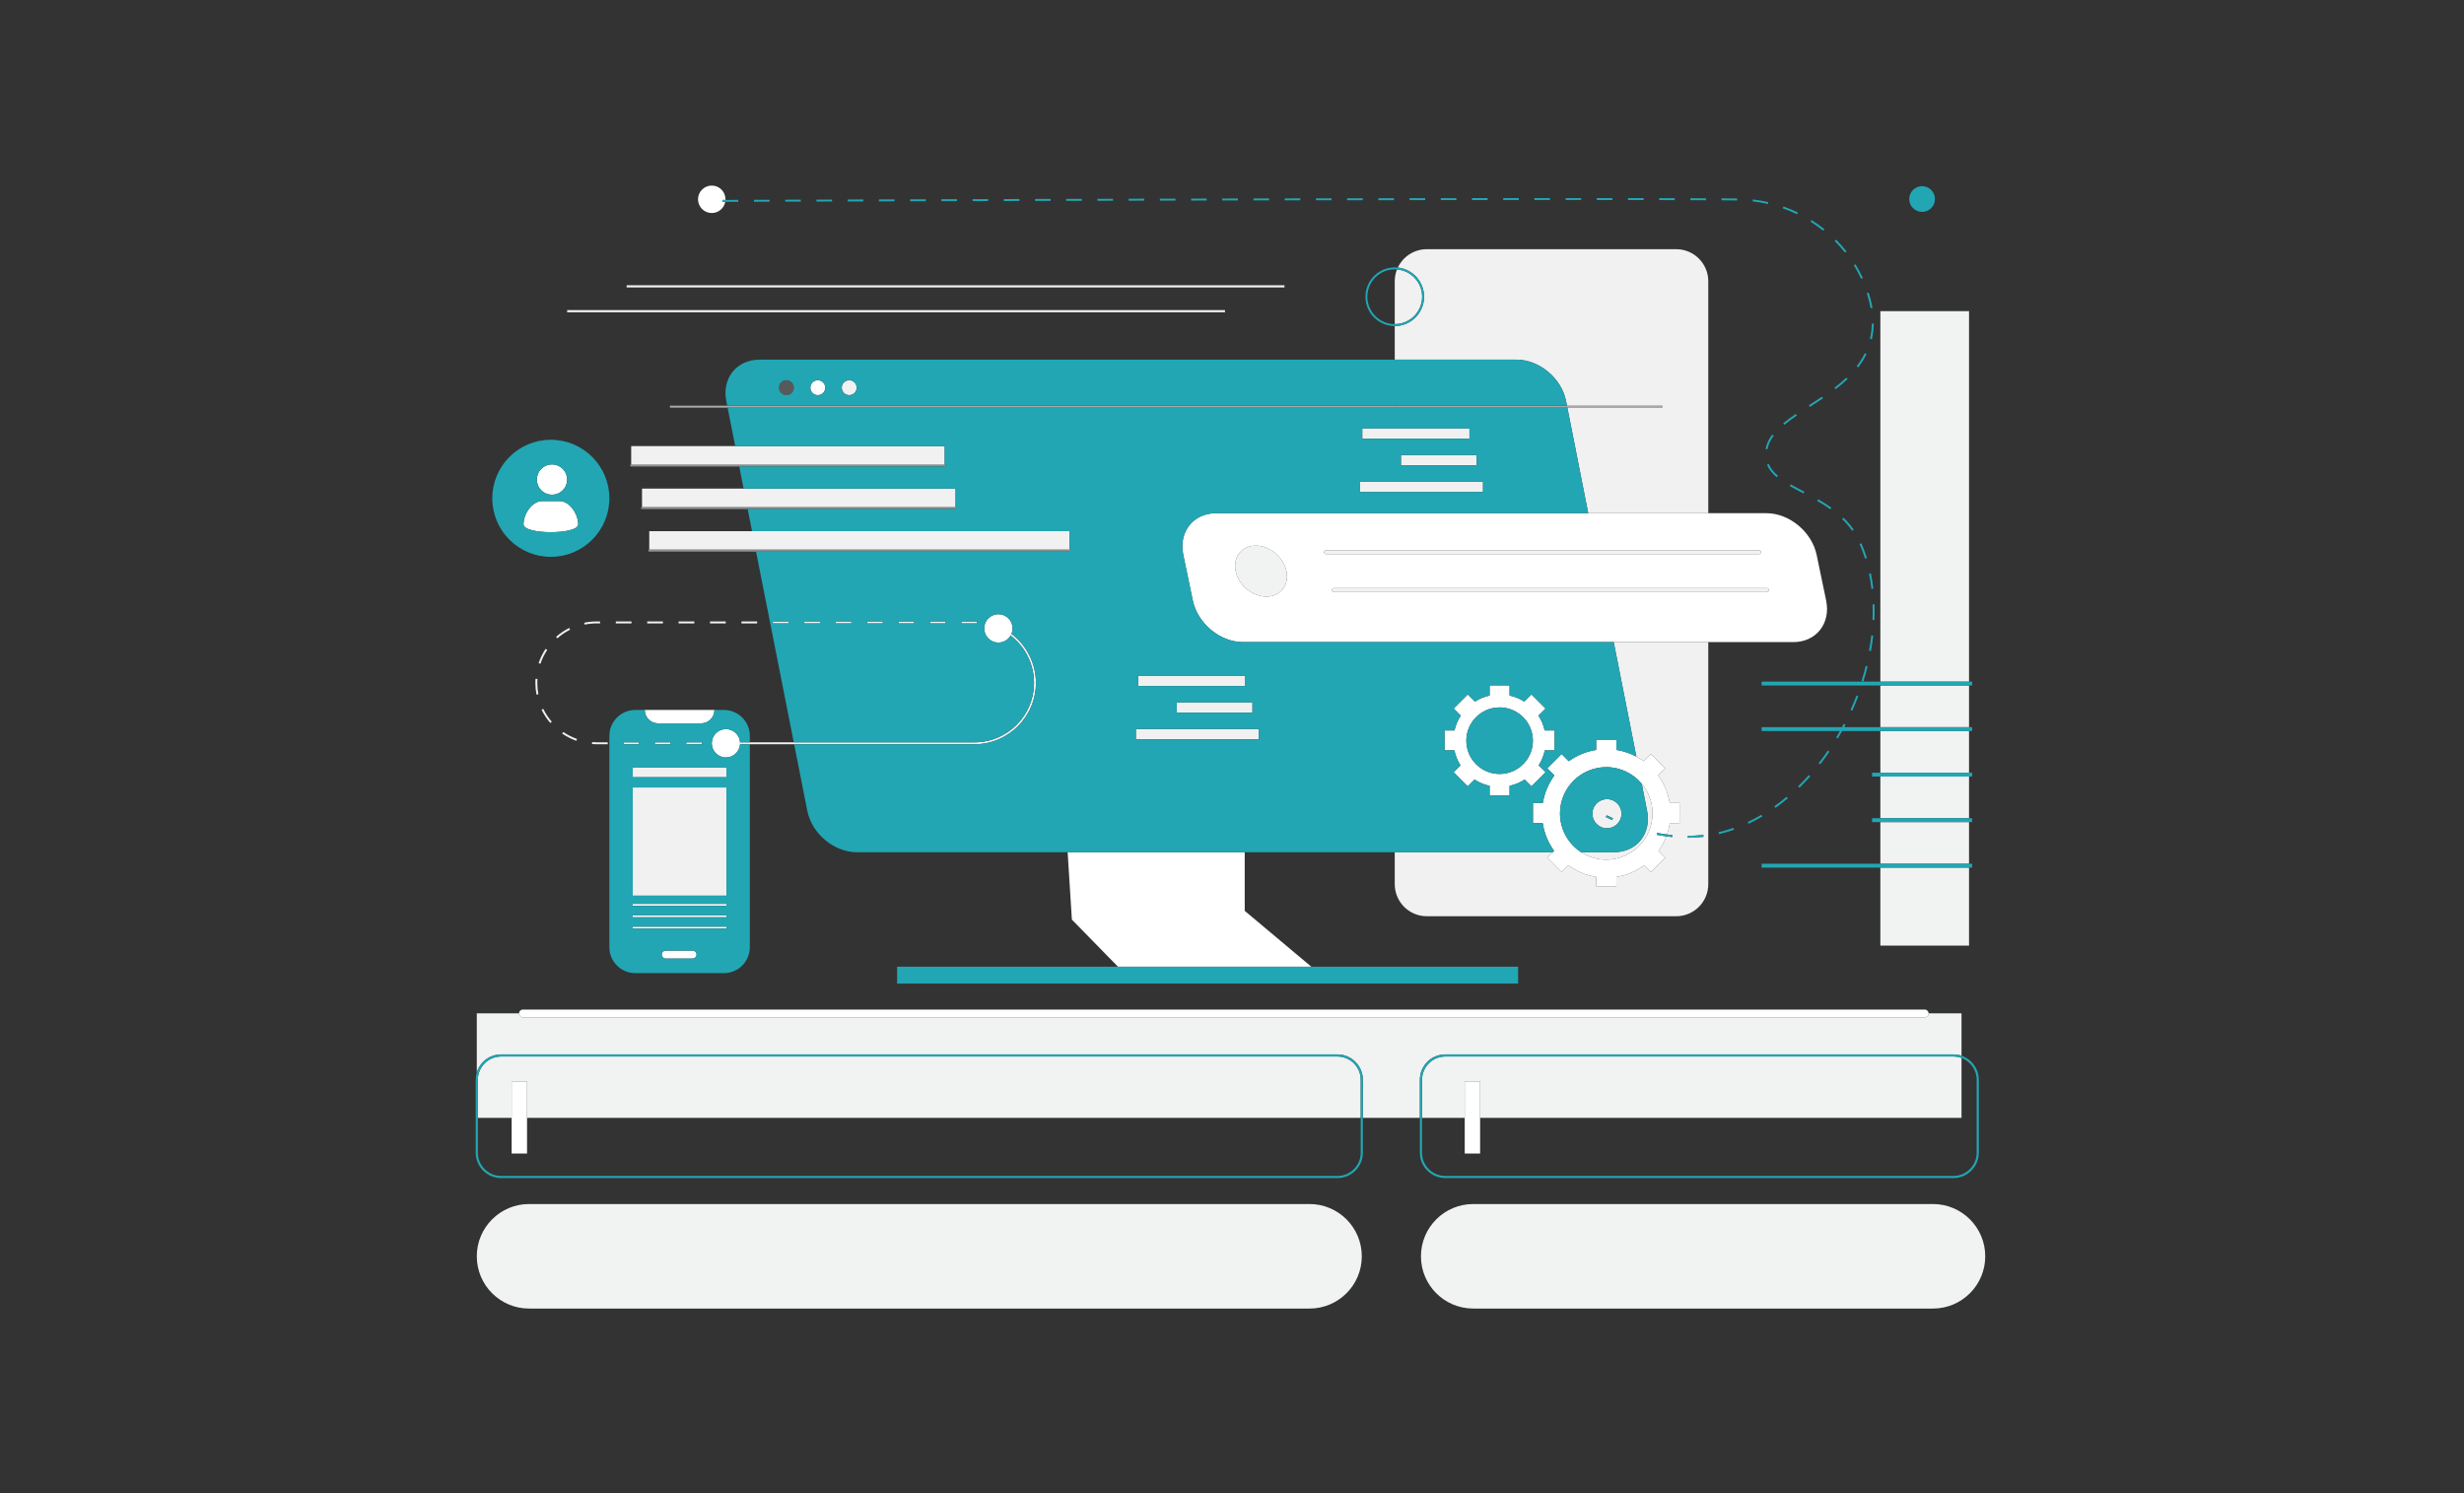
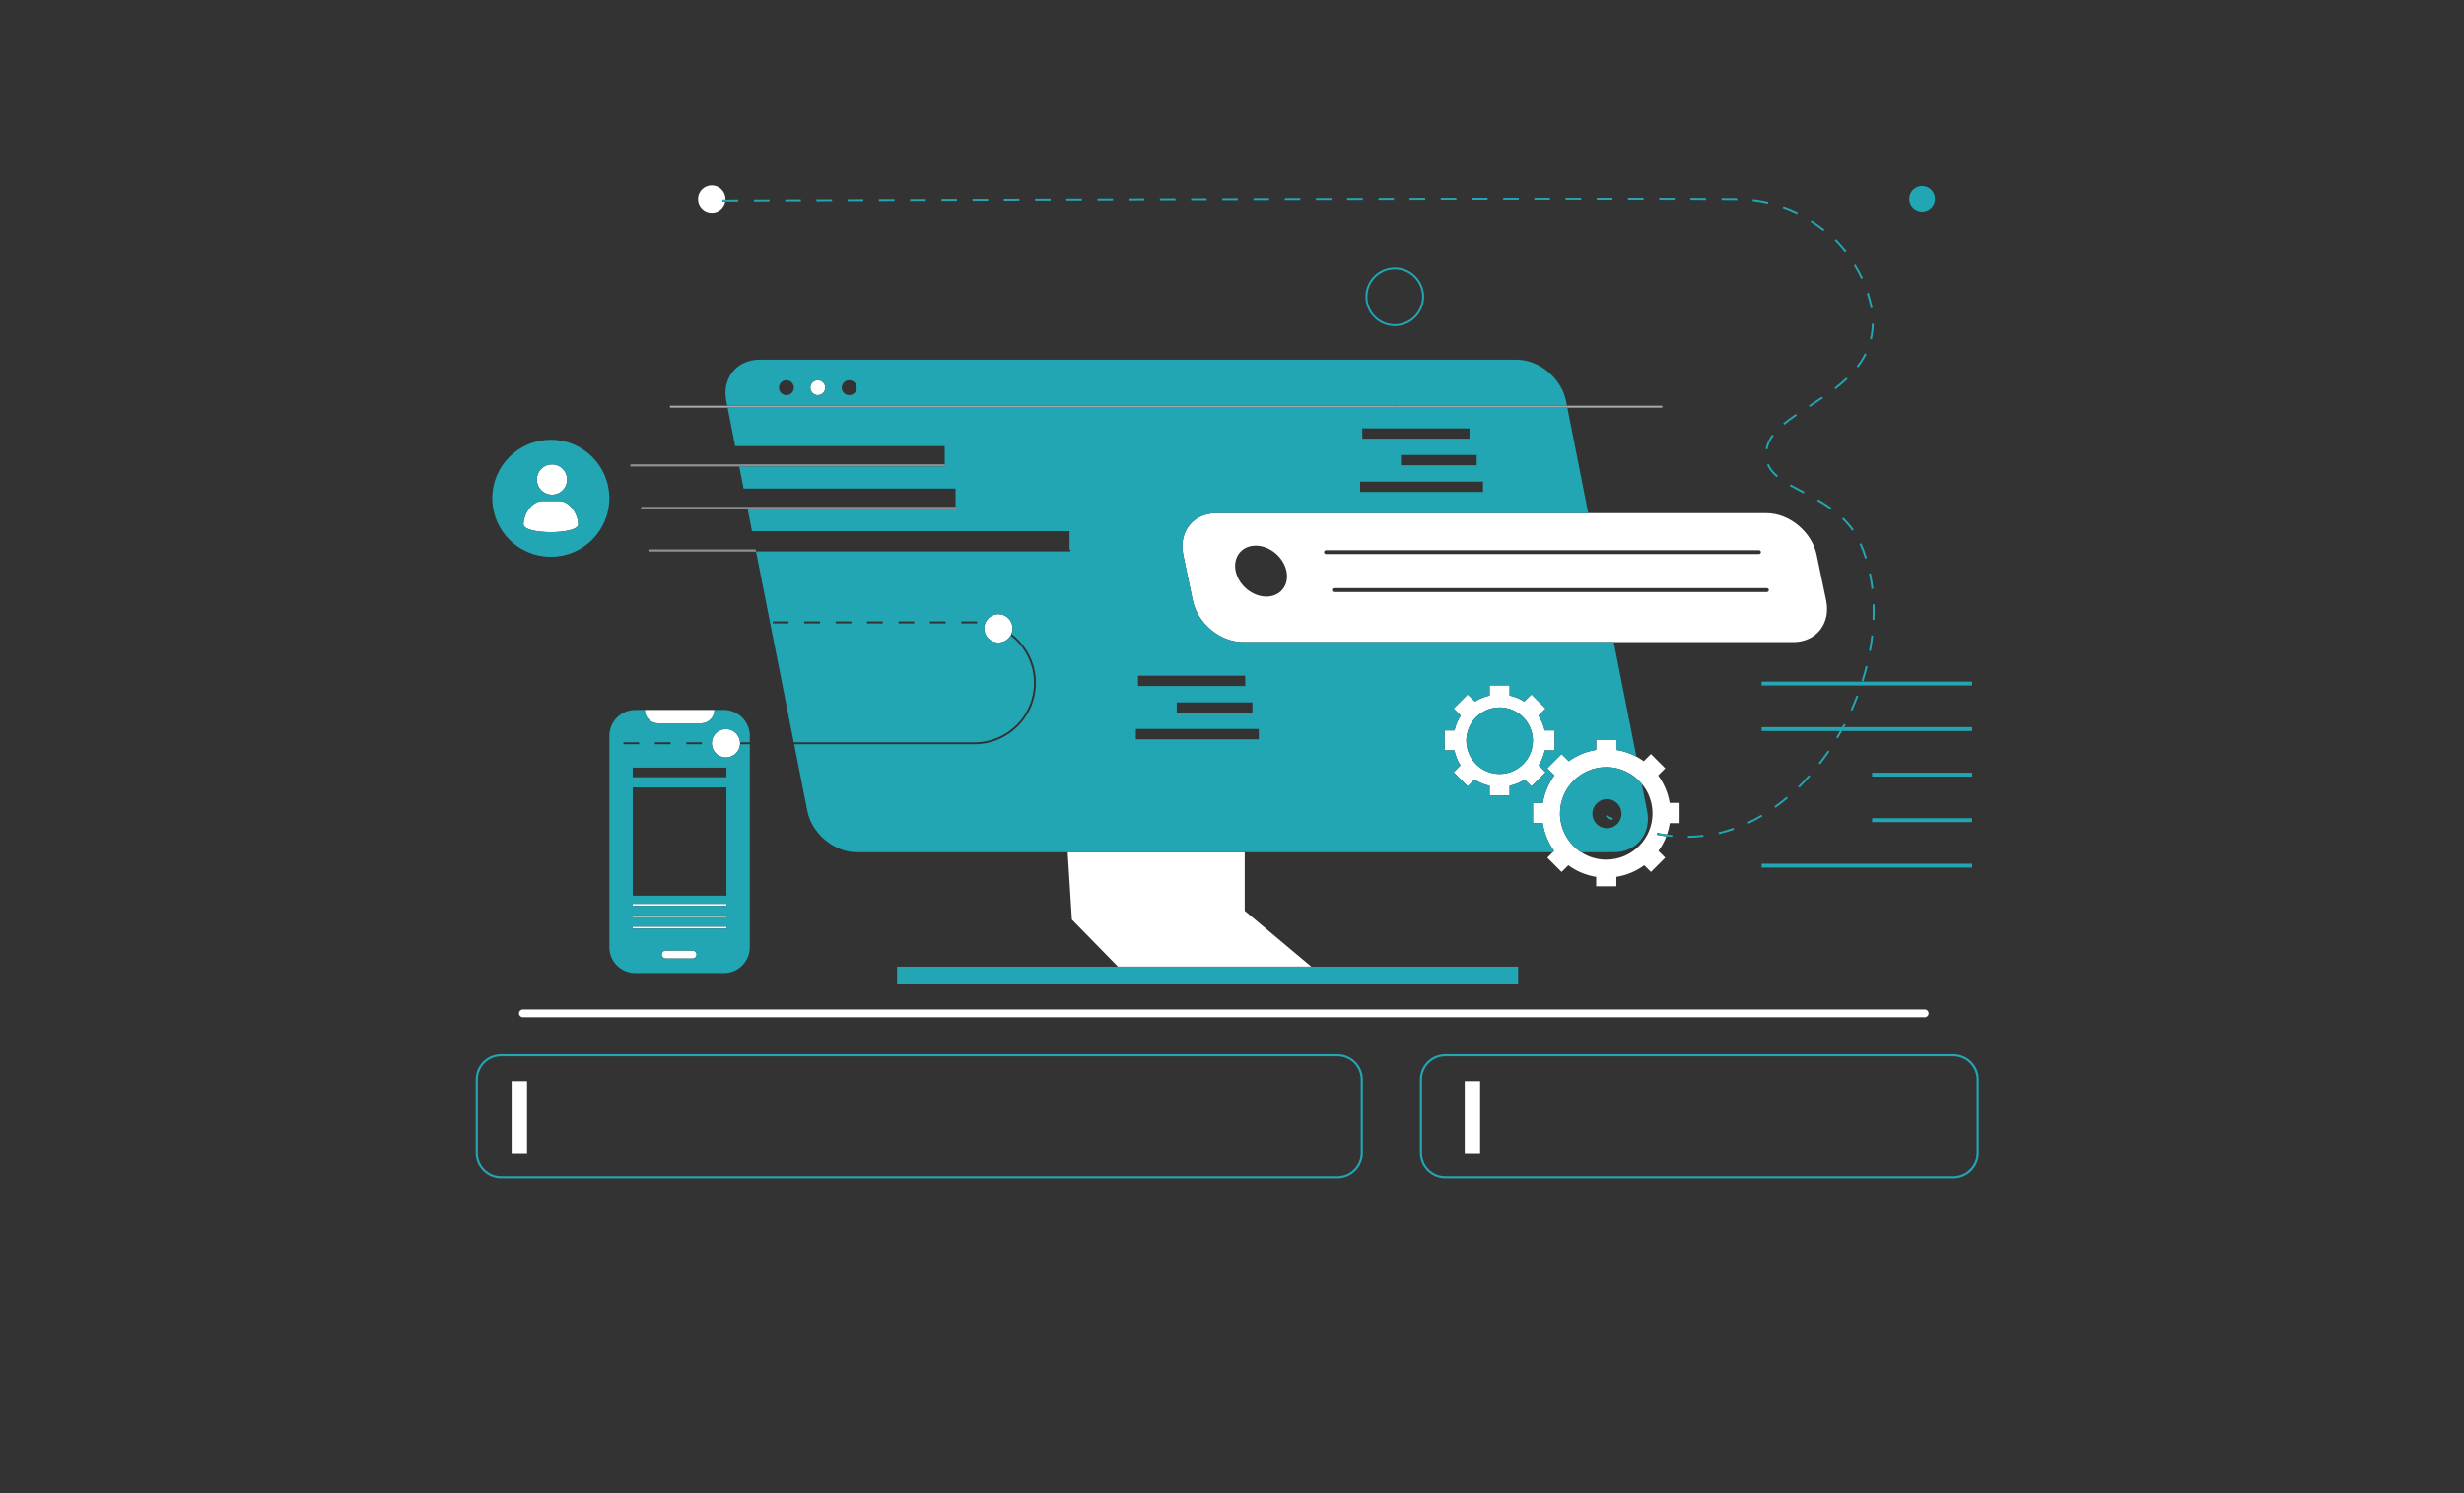
<svg xmlns="http://www.w3.org/2000/svg" class="illustration" width="1155" height="700" viewBox="0 0 1155 700" fill="none">
  <rect x="0" y="0" width="1155" height="700" fill="#333333" stroke="none" />
  <path d="M779.23 190.19V191.11H734.7L734.52 190.19H779.23Z" fill="#A7A9AC" />
  <path d="M734.52 190.19L734.7 191.11H653.79V190.19H734.52Z" fill="#A7A9AC" />
  <path d="M653.79 190.19V191.11H341.06L340.88 190.19H653.79Z" fill="#A7A9AC" />
-   <path fill-rule="evenodd" clip-rule="evenodd" d="M922.99 145.879H881.42V319.549H922.99V145.879ZM881.42 321.379H922.99V340.889H881.42V321.379ZM922.99 342.719H881.42V362.239H922.99V342.719ZM881.42 364.059H922.99V383.579H881.42V364.059ZM922.99 385.41H881.42V404.92H922.99V385.41ZM881.42 406.75H922.99V443.3H881.42V406.75ZM690.58 564.461H906.08C919.61 564.461 930.58 575.431 930.58 588.961C930.58 595.731 927.84 601.851 923.4 606.281C918.97 610.721 912.85 613.461 906.08 613.461H690.58C677.04 613.461 666.07 602.491 666.07 588.961C666.07 582.191 668.81 576.071 673.25 571.641C677.68 567.201 683.81 564.461 690.58 564.461ZM919.46 495.989V524.059H693.8V506.969H686.59V524.059H666.57V506.209C666.57 500.199 671.46 495.309 677.47 495.309H915.66C916.99 495.309 918.27 495.549 919.46 495.989ZM677.47 494.311H915.66C916.99 494.311 918.27 494.531 919.46 494.941V475.051H904.04C904.05 475.071 904.05 475.101 904.05 475.121C904.05 476.131 903.23 476.951 902.22 476.951H245.11C244.1 476.951 243.28 476.131 243.28 475.121C243.28 475.101 243.28 475.071 243.29 475.051H223.5V502.781C224.97 497.891 229.52 494.311 234.89 494.311H626.94C633.5 494.311 638.84 499.651 638.84 506.211V524.061H665.57V506.211C665.57 499.651 670.91 494.311 677.47 494.311ZM653.79 275.73H751.43H800.75H828.22C828.73 275.73 829.14 276.14 829.14 276.65C829.14 277.15 828.73 277.56 828.22 277.56H800.75H751.79H653.79H625.28C624.78 277.56 624.37 277.15 624.37 276.65C624.37 276.14 624.78 275.73 625.28 275.73H653.79ZM621.57 259.779H653.79H748.28H800.75H824.52C825.02 259.779 825.43 259.369 825.43 258.859C825.43 258.359 825.02 257.949 824.52 257.949H800.75H747.92H653.79H621.57C621.07 257.949 620.66 258.359 620.66 258.859C620.66 259.369 621.07 259.779 621.57 259.779ZM637.84 506.209V524.059H247.05V506.969H239.83V524.059H224V506.209C224 500.199 228.88 495.309 234.89 495.309H626.94C632.95 495.309 637.84 500.199 637.84 506.209ZM613.84 564.461H248C241.23 564.461 235.11 567.201 230.68 571.641C226.24 576.071 223.5 582.191 223.5 588.961C223.5 602.491 234.47 613.461 248 613.461H613.84C620.61 613.461 626.73 610.721 631.16 606.281C635.6 601.851 638.34 595.731 638.34 588.961C638.34 575.431 627.37 564.461 613.84 564.461ZM603.28 270.209C603.28 275.629 599.34 279.699 593.61 279.699C587.04 279.699 580.6 274.349 579.22 267.759C579.05 266.919 578.96 266.099 578.96 265.309C578.96 259.879 582.9 255.809 588.63 255.809C591.91 255.809 595.17 257.149 597.77 259.309C600.37 261.469 602.33 264.459 603.02 267.759C603.19 268.599 603.28 269.419 603.28 270.209Z" fill="#F1F2F2" />
-   <path d="M501.34 258.08V257.62C501.6 257.62 501.8 257.83 501.8 258.08C501.8 258.33 501.6 258.54 501.34 258.54H354.39L354.3 258.08H501.34Z" fill="#A7A9AC" />
-   <path d="M501.34 257.62V258.08H354.3L354.21 257.62H501.34Z" fill="#A7A9AC" />
+   <path d="M501.34 257.62H354.3L354.21 257.62H501.34Z" fill="#A7A9AC" />
  <path d="M447.92 238.15V237.69C448.17 237.69 448.37 237.89 448.37 238.15C448.37 238.4 448.17 238.6 447.92 238.6H350.45L350.36 238.15H447.92Z" fill="#A7A9AC" />
  <path d="M447.92 237.69V238.15H350.36L350.27 237.69H447.92Z" fill="#A7A9AC" />
  <path d="M442.83 218.21V217.75C443.09 217.75 443.29 217.96 443.29 218.21C443.29 218.46 443.09 218.67 442.83 218.67H346.51L346.42 218.21H442.83Z" fill="#A7A9AC" />
  <path d="M442.83 217.75V218.21H346.42L346.33 217.75H442.83Z" fill="#A7A9AC" />
-   <path d="M368.63 185.25C370.563 185.25 372.13 183.683 372.13 181.75C372.13 179.817 370.563 178.25 368.63 178.25C366.697 178.25 365.13 179.817 365.13 181.75C365.13 183.683 366.697 185.25 368.63 185.25Z" fill="#58595B" />
  <path d="M354.3 258.08L354.39 258.54H304.34C304.09 258.54 303.89 258.33 303.89 258.08C303.89 257.83 304.09 257.62 304.34 257.62V258.08H354.3Z" fill="#A7A9AC" />
  <path d="M354.21 257.62L354.3 258.08H304.34V257.62H354.21Z" fill="#A7A9AC" />
  <path d="M350.36 238.15L350.45 238.6H300.95C300.7 238.6 300.49 238.4 300.49 238.15C300.49 237.89 300.7 237.69 300.95 237.69V238.15H350.36Z" fill="#A7A9AC" />
  <path d="M350.27 237.69L350.36 238.15H300.95V237.69H350.27Z" fill="#A7A9AC" />
  <path d="M346.42 218.21L346.51 218.67H295.87C295.61 218.67 295.41 218.46 295.41 218.21C295.41 217.96 295.61 217.75 295.87 217.75V218.21H346.42Z" fill="#A7A9AC" />
  <path d="M346.33 217.75L346.42 218.21H295.87V217.75H346.33Z" fill="#A7A9AC" />
  <path d="M340.88 190.19L341.06 191.11H314.04V190.19H340.88Z" fill="#A7A9AC" />
-   <path fill-rule="evenodd" clip-rule="evenodd" d="M668.83 116.82H785.72C794.02 116.82 800.75 123.55 800.75 131.86V240.59H744.48L734.7 191.11H779.23V190.19H734.52L734.09 188.02C731.97 177.3 721.55 168.61 710.83 168.61H653.79V152.86C661.38 152.86 667.54 146.69 667.54 139.11C667.54 132.01 662.14 126.15 655.23 125.43C657.64 120.34 662.83 116.82 668.83 116.82ZM770.52 356.87C769.42 356.07 768.26 355.35 767.05 354.71L756.43 301.02H800.75V414.51C800.75 422.81 794.02 429.54 785.72 429.54H668.83C660.53 429.54 653.79 422.81 653.79 414.51V399.54H727.85L725.3 402.09L731.99 408.79L735.14 405.64C738.92 408.42 743.38 410.33 748.21 411.09V415.5H757.67V411.09C762.5 410.33 766.96 408.42 770.74 405.64L773.89 408.79L780.58 402.09L777.4 398.91C778.92 396.82 780.16 394.53 781.08 392.09C782 392.22 782.93 392.33 783.84 392.42L783.93 391.51C783.09 391.43 782.25 391.33 781.4 391.21C782.01 389.5 782.45 387.72 782.73 385.88H787.3V376.41H782.66C781.89 371.65 779.99 367.26 777.25 363.53L780.58 360.2L773.89 353.5L770.52 356.87ZM798.42 391.4C796.05 391.68 793.61 391.83 791.18 391.84V392.76C793.65 392.74 796.12 392.59 798.53 392.31L798.42 391.4ZM752.94 403.02C764.9 403.02 774.63 393.29 774.63 381.33C774.63 376.04 772.73 371.18 769.56 367.41L772.07 380.12C774.19 390.85 767.22 399.54 756.49 399.54H741.18C744.57 401.74 748.61 403.02 752.94 403.02ZM755.02 374.872C758.66 375.842 760.82 379.582 759.85 383.222C758.88 386.872 755.14 389.032 751.5 388.062C747.86 387.092 745.7 383.352 746.67 379.712C747.64 376.072 751.38 373.902 755.02 374.872ZM756.07 383.622C755.07 383.162 754.1 382.692 753.14 382.212L752.74 383.032C753.7 383.512 754.68 383.982 755.69 384.452L756.07 383.622ZM695.16 230.629V225.809H653.79H637.55V230.629H653.79H695.16ZM656.7 213.32H692.19V218.14H656.7V213.32ZM688.81 205.648V200.828H653.79H638.57V205.648H653.79H688.81ZM654.84 126.328C661.43 126.858 666.63 132.378 666.63 139.108C666.63 146.188 660.87 151.948 653.79 151.948V131.858C653.79 129.898 654.16 128.038 654.84 126.328ZM602.1 133.738H293.74V134.738H602.1V133.738ZM532.44 341.77H590.06V346.58H532.44V341.77ZM587.08 329.281H551.6V334.091H587.08V329.281ZM533.46 316.789H583.7V321.599H533.46V316.789ZM574.21 145.379H265.85V146.379H574.21V145.379ZM458.02 291.358L457.98 292.268C457.59 292.248 457.2 292.248 456.81 292.248H450.64V291.328H456.81C457.22 291.328 457.62 291.338 458.02 291.358ZM474.14 297.141C474.03 297.431 473.89 297.701 473.73 297.961C480.53 303.181 484.69 311.361 484.69 320.121C484.69 335.491 472.18 348.001 456.81 348.001H372.08H351.48H346.91C346.92 348.151 346.93 348.301 346.93 348.451C346.93 348.611 346.92 348.761 346.91 348.911H351.48H372.26H456.81C472.68 348.911 485.6 336.001 485.6 320.121C485.6 311.011 481.24 302.511 474.14 297.141ZM447.92 229.07V237.69H350.27H300.95V229.07H348.57H447.92ZM443.28 291.328H435.91V292.248H443.28V291.328ZM421.19 291.328H428.55V292.248H421.19V291.328ZM413.82 291.328H406.46V292.248H413.82V291.328ZM401.57 181.75C401.57 183.683 400.003 185.25 398.07 185.25C396.137 185.25 394.57 183.683 394.57 181.75C394.57 179.817 396.137 178.25 398.07 178.25C400.003 178.25 401.57 179.817 401.57 181.75ZM399.1 291.328H391.73V292.248H399.1V291.328ZM377.01 291.328H384.37V292.248H377.01V291.328ZM369.64 291.328H362.28V292.248H369.64V291.328ZM347.55 291.328H354.92V292.248H347.55V291.328ZM304.34 249.012V257.622H354.21H501.34V249.012H352.51H304.34ZM295.87 217.751V209.141H344.63H442.83V217.751H346.33H295.87ZM340.52 369.16H296.6V419.89H340.52V369.16ZM296.6 359.879H340.52V364.379H296.6V359.879ZM340.19 291.328H332.83V292.248H340.19V291.328ZM321.69 348H329.05V348.91H321.69V348ZM325.46 291.328H318.1V292.248H325.46V291.328ZM306.96 348H314.33V348.91H306.96V348ZM310.74 291.328H303.37V292.248H310.74V291.328ZM292.24 348H299.6V348.91H292.24V348ZM296.01 291.328H288.65V292.248H296.01V291.328ZM277.48 348.82L277.55 347.91C278.27 347.97 279.01 348 279.74 348H284.87V348.91H279.74C278.99 348.91 278.22 348.88 277.48 348.82ZM281.28 292.248V291.328H279.74C277.76 291.328 275.79 291.528 273.87 291.928L274.06 292.828C275.91 292.438 277.83 292.248 279.74 292.248H281.28ZM270.18 347.29C267.83 346.46 265.59 345.32 263.52 343.91L264.04 343.16C266.04 344.52 268.21 345.62 270.48 346.42L270.18 347.29ZM266.83 294.391C264.6 295.501 262.52 296.911 260.65 298.571L261.26 299.251C263.07 297.651 265.08 296.291 267.24 295.201L266.83 294.391ZM257.96 338.95C256.32 337.06 254.94 334.96 253.85 332.72L254.67 332.32C255.73 334.49 257.06 336.52 258.65 338.35L257.96 338.95ZM255.75 304.191C254.37 306.281 253.26 308.531 252.46 310.891L253.33 311.181C254.1 308.901 255.17 306.721 256.52 304.701L255.75 304.191ZM251.01 318.211L251.93 318.271C251.89 318.881 251.87 319.501 251.87 320.121C251.87 321.921 252.04 323.731 252.38 325.481L251.48 325.651C251.13 323.841 250.95 321.981 250.95 320.121C250.95 319.481 250.97 318.841 251.01 318.211Z" fill="#F1F1F2" />
  <path fill-rule="evenodd" clip-rule="evenodd" d="M333.64 99.87C336.78 99.87 339.4 97.62 339.96 94.63H338.68L338.67 93.72H340.06C340.07 93.63 340.07 93.53 340.07 93.43C340.07 89.88 337.19 87 333.64 87C330.08 87 327.2 89.88 327.2 93.43C327.2 96.99 330.08 99.87 333.64 99.87ZM383.35 185.25C385.283 185.25 386.85 183.683 386.85 181.75C386.85 179.817 385.283 178.25 383.35 178.25C381.417 178.25 379.85 179.817 379.85 181.75C379.85 183.683 381.417 185.25 383.35 185.25ZM582.64 301.02C571.89 301.02 561.36 292.27 559.11 281.48L554.66 260.13C552.41 249.34 559.3 240.59 570.05 240.59H653.79H744.48H800.75H828.01C838.76 240.59 849.3 249.34 851.55 260.13L856 281.48C858.25 292.27 851.36 301.02 840.61 301.02H800.75H756.43H653.79H582.64ZM829.14 276.65C829.14 276.14 828.73 275.73 828.22 275.73H800.75H751.43H653.79H625.28C624.78 275.73 624.37 276.14 624.37 276.65C624.37 277.15 624.78 277.56 625.28 277.56H653.79H751.79H800.75H828.22C828.73 277.56 829.14 277.15 829.14 276.65ZM653.79 257.95H621.57C621.07 257.95 620.66 258.36 620.66 258.86C620.66 259.37 621.07 259.78 621.57 259.78H653.79H748.28H800.75H824.52C825.02 259.78 825.43 259.37 825.43 258.86C825.43 258.36 825.02 257.95 824.52 257.95H800.75H747.92H653.79ZM597.77 259.31C595.17 257.15 591.91 255.81 588.63 255.81C582.9 255.81 578.96 259.88 578.96 265.31C578.96 266.1 579.05 266.92 579.22 267.76C580.6 274.35 587.04 279.7 593.61 279.7C599.34 279.7 603.28 275.63 603.28 270.21C603.28 269.42 603.19 268.6 603.02 267.76C602.33 264.46 600.37 261.47 597.77 259.31ZM707.61 368.399V372.899H698.27V368.399C695.71 367.849 693.33 366.839 691.2 365.449L688 368.649L681.4 362.039L684.62 358.819C683.27 356.699 682.28 354.319 681.74 351.769H677.14V342.429H681.8C682.36 339.919 683.37 337.589 684.72 335.499L681.4 332.169L688 325.559L691.36 328.919C693.45 327.589 695.78 326.619 698.27 326.079V321.309H707.61V326.079C710.1 326.619 712.43 327.589 714.51 328.919L717.87 325.559L724.48 332.169L721.15 335.499C722.51 337.589 723.51 339.919 724.07 342.429H728.73V351.769H724.13C723.6 354.309 722.61 356.689 721.25 358.809L724.48 362.039L717.87 368.649L714.68 365.449C712.56 366.829 710.17 367.849 707.61 368.399ZM702.94 331.639C694.33 331.639 687.34 338.639 687.34 347.239C687.34 355.839 694.33 362.839 702.94 362.839C711.54 362.839 718.54 355.839 718.54 347.239C718.54 338.639 711.54 331.639 702.94 331.639ZM782.73 385.879C782.45 387.719 782.01 389.499 781.4 391.209C779.85 391.009 778.29 390.749 776.74 390.449L776.57 391.349C778.07 391.639 779.58 391.889 781.08 392.089C780.16 394.529 778.92 396.819 777.4 398.909L780.58 402.089L773.89 408.789L770.74 405.639C766.96 408.419 762.5 410.329 757.67 411.089V415.499H748.21V411.089C743.38 410.329 738.92 408.419 735.14 405.639L731.99 408.789L725.3 402.089L727.85 399.539L728.48 398.909C725.75 395.129 723.88 390.689 723.15 385.879H718.58V376.409H723.22C723.99 371.649 725.89 367.259 728.63 363.529L725.3 360.199L731.99 353.499L735.36 356.869C739.09 354.169 743.47 352.319 748.21 351.569V346.789H757.67V351.569C761.01 352.099 764.17 353.169 767.05 354.709C768.26 355.349 769.42 356.069 770.52 356.869L773.89 353.499L780.58 360.199L777.25 363.529C779.99 367.259 781.89 371.649 782.66 376.409H787.3V385.879H782.73ZM731.25 381.329C731.25 388.959 735.21 395.679 741.18 399.539C744.57 401.739 748.61 403.019 752.94 403.019C764.9 403.019 774.63 393.289 774.63 381.329C774.63 376.039 772.73 371.179 769.56 367.409C765.58 362.659 759.61 359.639 752.94 359.639C740.98 359.639 731.25 369.369 731.25 381.329ZM686.59 524.059V540.779H693.8V524.059V506.969H686.59V524.059ZM524.04 453.189H614.68L583.46 427.009V399.539H500.46L502.44 431.109L524.04 453.189ZM473.73 297.961C472.57 299.921 470.44 301.241 468 301.241C464.33 301.241 461.35 298.261 461.35 294.591C461.35 290.921 464.33 287.941 468 287.941C471.67 287.941 474.65 290.921 474.65 294.591C474.65 295.491 474.47 296.361 474.14 297.141C474.03 297.431 473.89 297.701 473.73 297.961ZM296.6 434.422H340.52V435.342H296.6V434.422ZM340.52 429.09H296.6V430H340.52V429.09ZM296.6 423.75H340.52V424.67H296.6V423.75ZM340.28 355.099C336.61 355.099 333.64 352.129 333.64 348.449C333.64 344.779 336.61 341.809 340.28 341.809C343.8 341.809 346.68 344.539 346.91 347.999C346.92 348.149 346.93 348.299 346.93 348.449C346.93 348.609 346.92 348.759 346.91 348.909C346.68 352.379 343.79 355.099 340.28 355.099ZM308.53 339.118H328.59C330.33 339.118 331.91 338.408 333.05 337.278C334.19 336.138 334.89 334.568 334.89 332.828H302.23C302.23 336.298 305.05 339.118 308.53 339.118ZM310.19 447.511C310.19 446.481 311.03 445.641 312.06 445.641H324.65C325.68 445.641 326.52 446.481 326.52 447.511C326.52 448.541 325.68 449.371 324.65 449.371H312.06C311.03 449.371 310.19 448.541 310.19 447.511ZM258.21 249.49C264.61 249.49 271.02 248.27 271.02 245.84C271.02 240.98 267.07 234.91 262.21 234.91H254.2C249.33 234.91 245.39 240.98 245.39 245.84C245.39 248.27 251.8 249.49 258.21 249.49ZM263.77 219.808C266.543 222.58 266.543 227.076 263.77 229.849C260.998 232.621 256.502 232.621 253.73 229.849C250.957 227.076 250.957 222.58 253.73 219.808C256.502 217.035 260.998 217.035 263.77 219.808ZM239.83 524.059V540.779H247.05V524.059V506.969H239.83V524.059ZM902.22 473.289C903.21 473.289 904.01 474.069 904.04 475.049C904.05 475.069 904.05 475.099 904.05 475.119C904.05 476.129 903.23 476.949 902.22 476.949H245.11C244.1 476.949 243.28 476.129 243.28 475.119C243.28 475.099 243.28 475.069 243.29 475.049C243.32 474.069 244.12 473.289 245.11 473.289H902.22Z" fill="#ffffff" />
  <path fill-rule="evenodd" clip-rule="evenodd" d="M905.244 97.572C907.599 95.217 907.599 91.399 905.244 89.044C902.889 86.69 899.071 86.69 896.716 89.044C894.361 91.399 894.361 95.217 896.716 97.572C899.071 99.927 902.889 99.927 905.244 97.572ZM922.99 340.889H924.43V342.719H922.99H881.42H863.5C862.85 343.889 862.19 345.049 861.51 346.189L860.72 345.719C861.31 344.729 861.89 343.729 862.46 342.719H825.75V340.889H863.46L864.27 339.359L865.08 339.779C864.89 340.149 864.69 340.519 864.49 340.889H881.42H922.99ZM924.43 362.238H922.99H881.42H877.54V364.058H881.42H922.99H924.43V362.238ZM924.43 383.578H922.99H881.42H877.54V385.408H881.42H922.99H924.43V383.578ZM881.42 406.752H825.75V404.922H881.42H922.99H924.43V406.752H922.99H881.42ZM825.75 321.381H881.42H922.99H924.43V319.551H922.99H881.42H825.75V321.381ZM877.74 290.608C877.8 289.218 877.83 287.828 877.83 286.468C877.83 285.418 877.81 284.378 877.78 283.338L878.69 283.308C878.73 284.358 878.74 285.408 878.74 286.468C878.74 287.838 878.71 289.248 878.65 290.648L877.74 290.608ZM876.54 158.839L877.43 159.049C877.99 156.689 878.29 154.219 878.33 151.709L877.41 151.699C877.38 154.139 877.08 156.549 876.54 158.839ZM876.08 268.92L876.97 268.73C877.46 271.08 877.86 273.52 878.15 275.98L877.24 276.09C876.95 273.66 876.56 271.24 876.08 268.92ZM877 305.229C877.44 302.799 877.8 300.359 878.08 297.969L877.17 297.859C876.9 300.239 876.54 302.659 876.1 305.059L877 305.229ZM875.94 137.199C876.73 139.629 877.34 142.039 877.73 144.349L876.83 144.509C876.44 142.239 875.85 139.869 875.07 137.489L875.94 137.199ZM873.47 319.459C874.2 317.119 874.87 314.749 875.45 312.399L874.57 312.179C873.99 314.509 873.33 316.869 872.6 319.189L873.47 319.459ZM872.13 254.911L872.54 254.711L872.55 254.731C873.51 256.951 874.38 259.261 875.12 261.621L874.25 261.891C873.52 259.571 872.66 257.281 871.71 255.101L871.68 254.911H872.13ZM871.02 172.251C872.58 170.241 873.89 168.141 874.94 166.001L874.12 165.601C873.1 167.681 871.81 169.731 870.3 171.701L871.02 172.251ZM869.76 123.879C871.04 125.959 872.21 128.139 873.24 130.359L872.41 130.739C871.4 128.559 870.24 126.409 868.98 124.359L869.76 123.879ZM870.22 326.07C869.36 328.33 868.42 330.59 867.44 332.8L868.27 333.17C869.27 330.95 870.21 328.67 871.07 326.39L870.22 326.07ZM868.19 248.821C866.85 246.901 865.27 245.061 863.5 243.351L864.14 242.691C865.95 244.451 867.56 246.331 868.94 248.291L868.19 248.821ZM866.07 177.709L865.44 177.039C863.81 178.609 862 180.139 859.91 181.749L860.47 182.469C862.58 180.849 864.41 179.289 866.07 177.709ZM860.67 112.351C862.4 114.081 864.04 115.941 865.55 117.851L864.83 118.421C863.34 116.531 861.72 114.701 860.02 112.991L860.67 112.351ZM851.81 234.829C854.13 236.169 856.13 237.449 857.93 238.739L858.47 237.999C856.64 236.689 854.61 235.389 852.27 234.039L851.81 234.829ZM852.52 357.761C853.99 355.871 855.43 353.881 856.81 351.871L857.56 352.381C856.18 354.411 854.73 356.411 853.24 358.321L852.52 357.761ZM855.19 107.439C853.29 105.919 851.27 104.479 849.2 103.179L848.71 103.959C850.75 105.239 852.74 106.649 854.62 108.149L855.19 107.439ZM854.51 186.75C852.5 188.11 850.48 189.42 848.52 190.69L848.39 190.78L847.89 190.01L848.02 189.93C849.98 188.66 852 187.35 854 186L854.51 186.75ZM847.87 363.371C846.25 365.191 844.56 366.971 842.86 368.641L843.5 369.291C845.22 367.611 846.92 365.811 848.55 363.971L847.87 363.371ZM844.79 231.02C842.73 229.94 840.78 228.91 838.95 227.86L839.4 227.07C841.177 228.085 843.068 229.082 845.064 230.133L845.068 230.135L845.21 230.21L845.83 230.53L845.4 231.34L844.79 231.02ZM842.76 99.621C840.55 98.561 838.27 97.611 835.96 96.8L835.66 97.66C837.93 98.46 840.19 99.4 842.36 100.451L842.76 99.621ZM835.88 198.441C837.5 197.091 839.37 195.691 841.78 194.051L842.29 194.801C839.91 196.431 838.06 197.811 836.47 199.141L835.88 198.441ZM837.48 373.539C835.61 375.119 833.68 376.619 831.74 377.999L832.28 378.749C834.23 377.349 836.18 375.829 838.07 374.229L837.48 373.539ZM832.83 223.739C830.63 221.879 829.14 219.959 828.27 217.869L829.11 217.519C829.92 219.469 831.33 221.279 833.42 223.039L832.83 223.739ZM828.5 210.64C828.91 208.45 829.87 206.37 831.44 204.28L830.71 203.73C829.06 205.94 828.04 208.14 827.6 210.47L828.5 210.64ZM821.64 93.5C824.08 93.78 826.52 94.2 828.89 94.75L828.69 95.64C826.34 95.1 823.94 94.68 821.54 94.41L821.64 93.5ZM826.12 382.759L825.66 381.969C823.56 383.208 821.4 384.359 819.24 385.369L819.63 386.199C821.81 385.169 824 384.009 826.12 382.759ZM806.99 92.988C809.74 93.008 812.18 93.028 814.3 93.048L814.29 93.968C812.17 93.938 809.73 93.918 806.98 93.908L806.99 92.988ZM812.83 388.981L812.53 388.121C810.24 388.921 807.89 389.611 805.57 390.151L805.77 391.041C808.13 390.491 810.51 389.801 812.83 388.981ZM792.37 92.922L799.68 92.952L799.67 93.872L792.36 93.842L792.37 92.922ZM798.42 391.398C796.05 391.678 793.61 391.828 791.18 391.838V392.758C793.65 392.738 796.12 392.588 798.53 392.308L798.42 391.398ZM777.74 92.879L785.06 92.899L785.05 93.809L777.74 93.799V92.879ZM783.84 392.419L783.93 391.509C783.09 391.429 782.25 391.329 781.4 391.209C779.85 391.009 778.29 390.749 776.74 390.449L776.57 391.349C778.07 391.639 779.58 391.889 781.08 392.089C782 392.219 782.93 392.329 783.84 392.419ZM731.25 381.33C731.25 369.37 740.98 359.64 752.94 359.64C759.61 359.64 765.58 362.66 769.56 367.41L772.07 380.12C774.19 390.85 767.22 399.54 756.49 399.54H741.18C735.21 395.68 731.25 388.96 731.25 381.33ZM751.5 388.06C755.14 389.03 758.88 386.87 759.85 383.22C760.82 379.58 758.66 375.84 755.02 374.87C751.38 373.9 747.64 376.07 746.67 379.71C745.7 383.35 747.86 387.09 751.5 388.06ZM770.43 92.869L763.12 92.859V93.779H770.43V92.869ZM755.69 384.451C754.68 383.981 753.7 383.511 752.74 383.031L753.14 382.211C754.1 382.691 755.07 383.161 756.07 383.621L755.69 384.451ZM755.81 92.851H748.5V93.771H755.81V92.851ZM741.19 92.851V93.761H736.08H733.88V92.851H736.08H741.19ZM653.79 168.609H356.03C345.3 168.609 338.33 177.299 340.45 188.019L340.88 190.189H653.79H734.52L734.09 188.019C731.97 177.299 721.55 168.609 710.83 168.609H653.79ZM368.63 185.249C366.69 185.249 365.13 183.679 365.13 181.749C365.13 179.819 366.69 178.249 368.63 178.249C370.56 178.249 372.13 179.819 372.13 181.749C372.13 183.679 370.56 185.249 368.63 185.249ZM383.35 185.249C381.42 185.249 379.85 183.679 379.85 181.749C379.85 179.819 381.42 178.249 383.35 178.249C385.28 178.249 386.85 179.819 386.85 181.749C386.85 183.679 385.28 185.249 383.35 185.249ZM398.07 185.249C396.14 185.249 394.57 183.679 394.57 181.749C394.57 179.819 396.14 178.249 398.07 178.249C400.01 178.249 401.57 179.819 401.57 181.749C401.57 183.679 400.01 185.249 398.07 185.249ZM719.26 92.851H726.57V93.761L719.26 93.771V92.851ZM706.524 362.422C714.909 360.442 720.102 352.04 718.123 343.655C716.143 335.27 707.741 330.077 699.356 332.056C690.971 334.036 685.778 342.438 687.757 350.823C689.737 359.208 698.139 364.401 706.524 362.422ZM704.63 92.859H711.94V93.769H704.63V92.859ZM697.31 93.781V92.871H689.99L690 93.791L697.31 93.781ZM675.36 92.889L682.68 92.879V93.799H675.36V92.889ZM668.05 92.898L660.73 92.908V93.818L668.05 93.808V92.898ZM915.66 494.308C916.99 494.308 918.27 494.528 919.46 494.938C924.16 496.518 927.56 500.978 927.56 506.208V540.398C927.56 546.958 922.22 552.288 915.66 552.288H677.47C670.91 552.288 665.57 546.958 665.57 540.398V524.058V506.208C665.57 499.648 670.91 494.308 677.47 494.308H915.66ZM915.66 551.288C921.67 551.288 926.56 546.408 926.56 540.398V506.208C926.56 501.528 923.6 497.538 919.46 495.988C918.27 495.548 916.99 495.308 915.66 495.308H677.47C671.46 495.308 666.57 500.198 666.57 506.208V524.058V540.398C666.57 546.408 671.46 551.288 677.47 551.288H915.66ZM653.42 92.922L646.1 92.932V93.852L653.42 93.832V92.922ZM667.54 139.109C667.54 146.689 661.38 152.859 653.79 152.859C646.21 152.859 640.05 146.689 640.05 139.109C640.05 131.529 646.21 125.359 653.79 125.359C654.27 125.359 654.75 125.389 655.23 125.429C662.14 126.149 667.54 132.009 667.54 139.109ZM654.84 126.329C654.49 126.289 654.14 126.279 653.79 126.279C646.72 126.279 640.96 132.029 640.96 139.109C640.96 146.189 646.72 151.949 653.79 151.949C660.87 151.949 666.63 146.189 666.63 139.109C666.63 132.379 661.43 126.859 654.84 126.329ZM638.79 92.941L631.47 92.961V93.871L638.79 93.861V92.941ZM616.84 92.978L624.16 92.969V93.879L616.84 93.888V92.978ZM524.04 453.191H420.51V461.121H530.34H711.62V453.191H614.68H524.04ZM602.21 93.008L609.53 92.988V93.908L602.21 93.918V93.008ZM594.9 93.019L587.58 93.039V93.949L594.9 93.939V93.019ZM572.92 93.071L580.25 93.05V93.971L572.92 93.981V93.071ZM565.61 94L565.6 93.09L558.3 93.1L558.4 94.02L565.61 94ZM543.69 93.141L551 93.121V94.031L543.69 94.051V93.141ZM536.37 93.148L529.06 93.168V94.088L536.37 94.068V93.148ZM514.43 93.211L521.74 93.191V94.101L514.43 94.121V93.211ZM507.11 93.23L499.8 93.25V94.16L507.11 94.14V93.23ZM485.17 93.281L492.48 93.261V94.181L485.17 94.201V93.281ZM477.85 94.221V93.3L470.53 93.321L470.54 94.24L477.85 94.221ZM463.22 93.34V94.26L455.91 94.28L455.9 93.36L463.22 93.34ZM448.59 93.379L441.27 93.399V94.319L448.59 94.299V93.379ZM433.95 93.429L433.96 94.339L426.64 94.359L426.63 93.45L433.95 93.429ZM419.32 93.469L412 93.489V94.398L419.32 94.379V93.469ZM397.36 93.531L404.68 93.511V94.431L397.36 94.451V93.531ZM390.04 93.558L382.72 93.578V94.488L390.04 94.468V93.558ZM368.07 93.621L375.39 93.601V94.521L368.07 94.541V93.621ZM570.05 240.589H653.79H744.48L734.7 191.109H653.79H341.06L344.63 209.139H442.83V217.749C443.09 217.749 443.29 217.959 443.29 218.209C443.29 218.459 443.09 218.669 442.83 218.669H346.51L348.57 229.069H447.92V237.689C448.17 237.689 448.37 237.889 448.37 238.149C448.37 238.399 448.17 238.599 447.92 238.599H350.45L352.51 249.009H501.34V257.619C501.6 257.619 501.8 257.829 501.8 258.079C501.8 258.329 501.6 258.539 501.34 258.539H354.39L372.08 347.999H456.81C472.18 347.999 484.69 335.489 484.69 320.119C484.69 311.359 480.53 303.179 473.73 297.959C472.57 299.919 470.44 301.239 468 301.239C464.33 301.239 461.35 298.259 461.35 294.589C461.35 290.919 464.33 287.939 468 287.939C471.67 287.939 474.65 290.919 474.65 294.589C474.65 295.489 474.47 296.359 474.14 297.139C481.24 302.509 485.6 311.009 485.6 320.119C485.6 335.999 472.68 348.909 456.81 348.909H372.26L378.43 380.119C380.55 390.849 390.97 399.539 401.69 399.539H500.46H583.46H653.79H727.85L728.48 398.909C725.75 395.129 723.88 390.689 723.15 385.879H718.58V376.409H723.22C723.99 371.649 725.89 367.259 728.63 363.529L725.3 360.199L731.99 353.499L735.36 356.869C739.09 354.169 743.47 352.319 748.21 351.569V346.789H757.67V351.569C761.01 352.099 764.17 353.169 767.05 354.709L756.43 301.019H653.79H582.64C571.89 301.019 561.36 292.269 559.11 281.479L554.66 260.129C552.41 249.339 559.3 240.589 570.05 240.589ZM638.57 200.829H653.79H688.81V205.649H653.79H638.57V200.829ZM692.19 213.319V218.139H656.7V213.319H692.19ZM637.55 225.809H653.79H695.16V230.629H653.79H637.55V225.809ZM369.64 292.249H362.28V291.329H369.64V292.249ZM384.37 292.249H377.01V291.329H384.37V292.249ZM399.1 292.249H391.73V291.329H399.1V292.249ZM413.82 292.249H406.46V291.329H413.82V292.249ZM428.55 292.249H421.19V291.329H428.55V292.249ZM443.28 292.249H435.91V291.329H443.28V292.249ZM457.98 292.269C457.59 292.249 457.2 292.249 456.81 292.249H450.64V291.329H456.81C457.22 291.329 457.62 291.339 458.02 291.359L457.98 292.269ZM677.14 342.429H681.8C682.36 339.919 683.37 337.589 684.72 335.499L681.4 332.169L688 325.559L691.36 328.919C693.45 327.589 695.78 326.619 698.27 326.079V321.309H707.61V326.079C710.1 326.619 712.43 327.589 714.51 328.919L717.87 325.559L724.48 332.169L721.15 335.499C722.51 337.589 723.51 339.919 724.07 342.429H728.73V351.769H724.13C723.6 354.309 722.61 356.689 721.25 358.809L724.48 362.039L717.87 368.649L714.68 365.449C712.56 366.829 710.17 367.849 707.61 368.399V372.899H698.27V368.399C695.71 367.849 693.33 366.839 691.2 365.449L688 368.649L681.4 362.039L684.62 358.819C683.27 356.699 682.28 354.319 681.74 351.769H677.14V342.429ZM590.06 346.579H532.44V341.769H590.06V346.579ZM587.08 334.089H551.6V329.279H587.08V334.089ZM583.7 316.789V321.599H533.46V316.789H583.7ZM360.74 93.648V94.558L353.41 94.578L353.4 93.668L360.74 93.648ZM285.64 444.058C285.64 450.778 291.09 456.218 297.81 456.218H339.31C346.03 456.218 351.48 450.778 351.48 444.058V348.908H346.91C346.68 352.378 343.79 355.098 340.28 355.098C336.61 355.098 333.64 352.128 333.64 348.448C333.64 344.778 336.61 341.808 340.28 341.808C343.8 341.808 346.68 344.538 346.91 347.998H351.48V344.988C351.48 338.268 346.03 332.828 339.31 332.828H334.89C334.89 334.568 334.19 336.138 333.05 337.278C331.91 338.408 330.33 339.118 328.59 339.118H308.53C305.05 339.118 302.23 336.298 302.23 332.828H297.81C291.09 332.828 285.64 338.268 285.64 344.988V444.058ZM324.65 449.368H312.06C311.03 449.368 310.19 448.538 310.19 447.508C310.19 446.478 311.03 445.638 312.06 445.638H324.65C325.68 445.638 326.52 446.478 326.52 447.508C326.52 448.538 325.68 449.368 324.65 449.368ZM340.52 435.338H296.6V434.418H340.52V435.338ZM340.52 429.998H296.6V429.088H340.52V429.998ZM340.52 424.668H296.6V423.748H340.52V424.668ZM340.52 419.888H296.6V369.158H340.52V419.888ZM321.69 347.998H329.05V348.908H321.69V347.998ZM306.96 347.998H314.33V348.908H306.96V347.998ZM340.52 359.878V364.378H296.6V359.878H340.52ZM292.24 347.998H299.6V348.908H292.24V347.998ZM346.06 94.609L339.96 94.629H338.68L338.67 93.719H340.06L346.06 93.699V94.609ZM258.2 261.052C273.36 261.052 285.64 248.762 285.64 233.612C285.64 218.462 273.36 206.172 258.2 206.172C243.05 206.172 230.76 218.462 230.76 233.612C230.76 248.762 243.05 261.052 258.2 261.052ZM258.75 217.732C262.67 217.732 265.85 220.912 265.85 224.832C265.85 228.752 262.67 231.932 258.75 231.932C254.83 231.932 251.65 228.752 251.65 224.832C251.65 220.912 254.83 217.732 258.75 217.732ZM254.2 234.912H262.21C267.07 234.912 271.02 240.982 271.02 245.842C271.02 248.272 264.61 249.492 258.21 249.492C251.8 249.492 245.39 248.272 245.39 245.842C245.39 240.982 249.33 234.912 254.2 234.912ZM234.89 494.308H626.94C633.5 494.308 638.84 499.648 638.84 506.208V524.058V540.398C638.84 546.958 633.5 552.288 626.94 552.288H234.89C228.33 552.288 223 546.958 223 540.398V506.208C223 505.018 223.18 503.868 223.5 502.778C224.97 497.888 229.52 494.308 234.89 494.308ZM637.84 540.398V524.058V506.208C637.84 500.198 632.95 495.308 626.94 495.308H234.89C228.88 495.308 224 500.198 224 506.208V524.058V540.398C224 546.408 228.88 551.288 234.89 551.288H626.94C632.95 551.288 637.84 546.408 637.84 540.398Z" fill="#22a6b3" />
</svg>